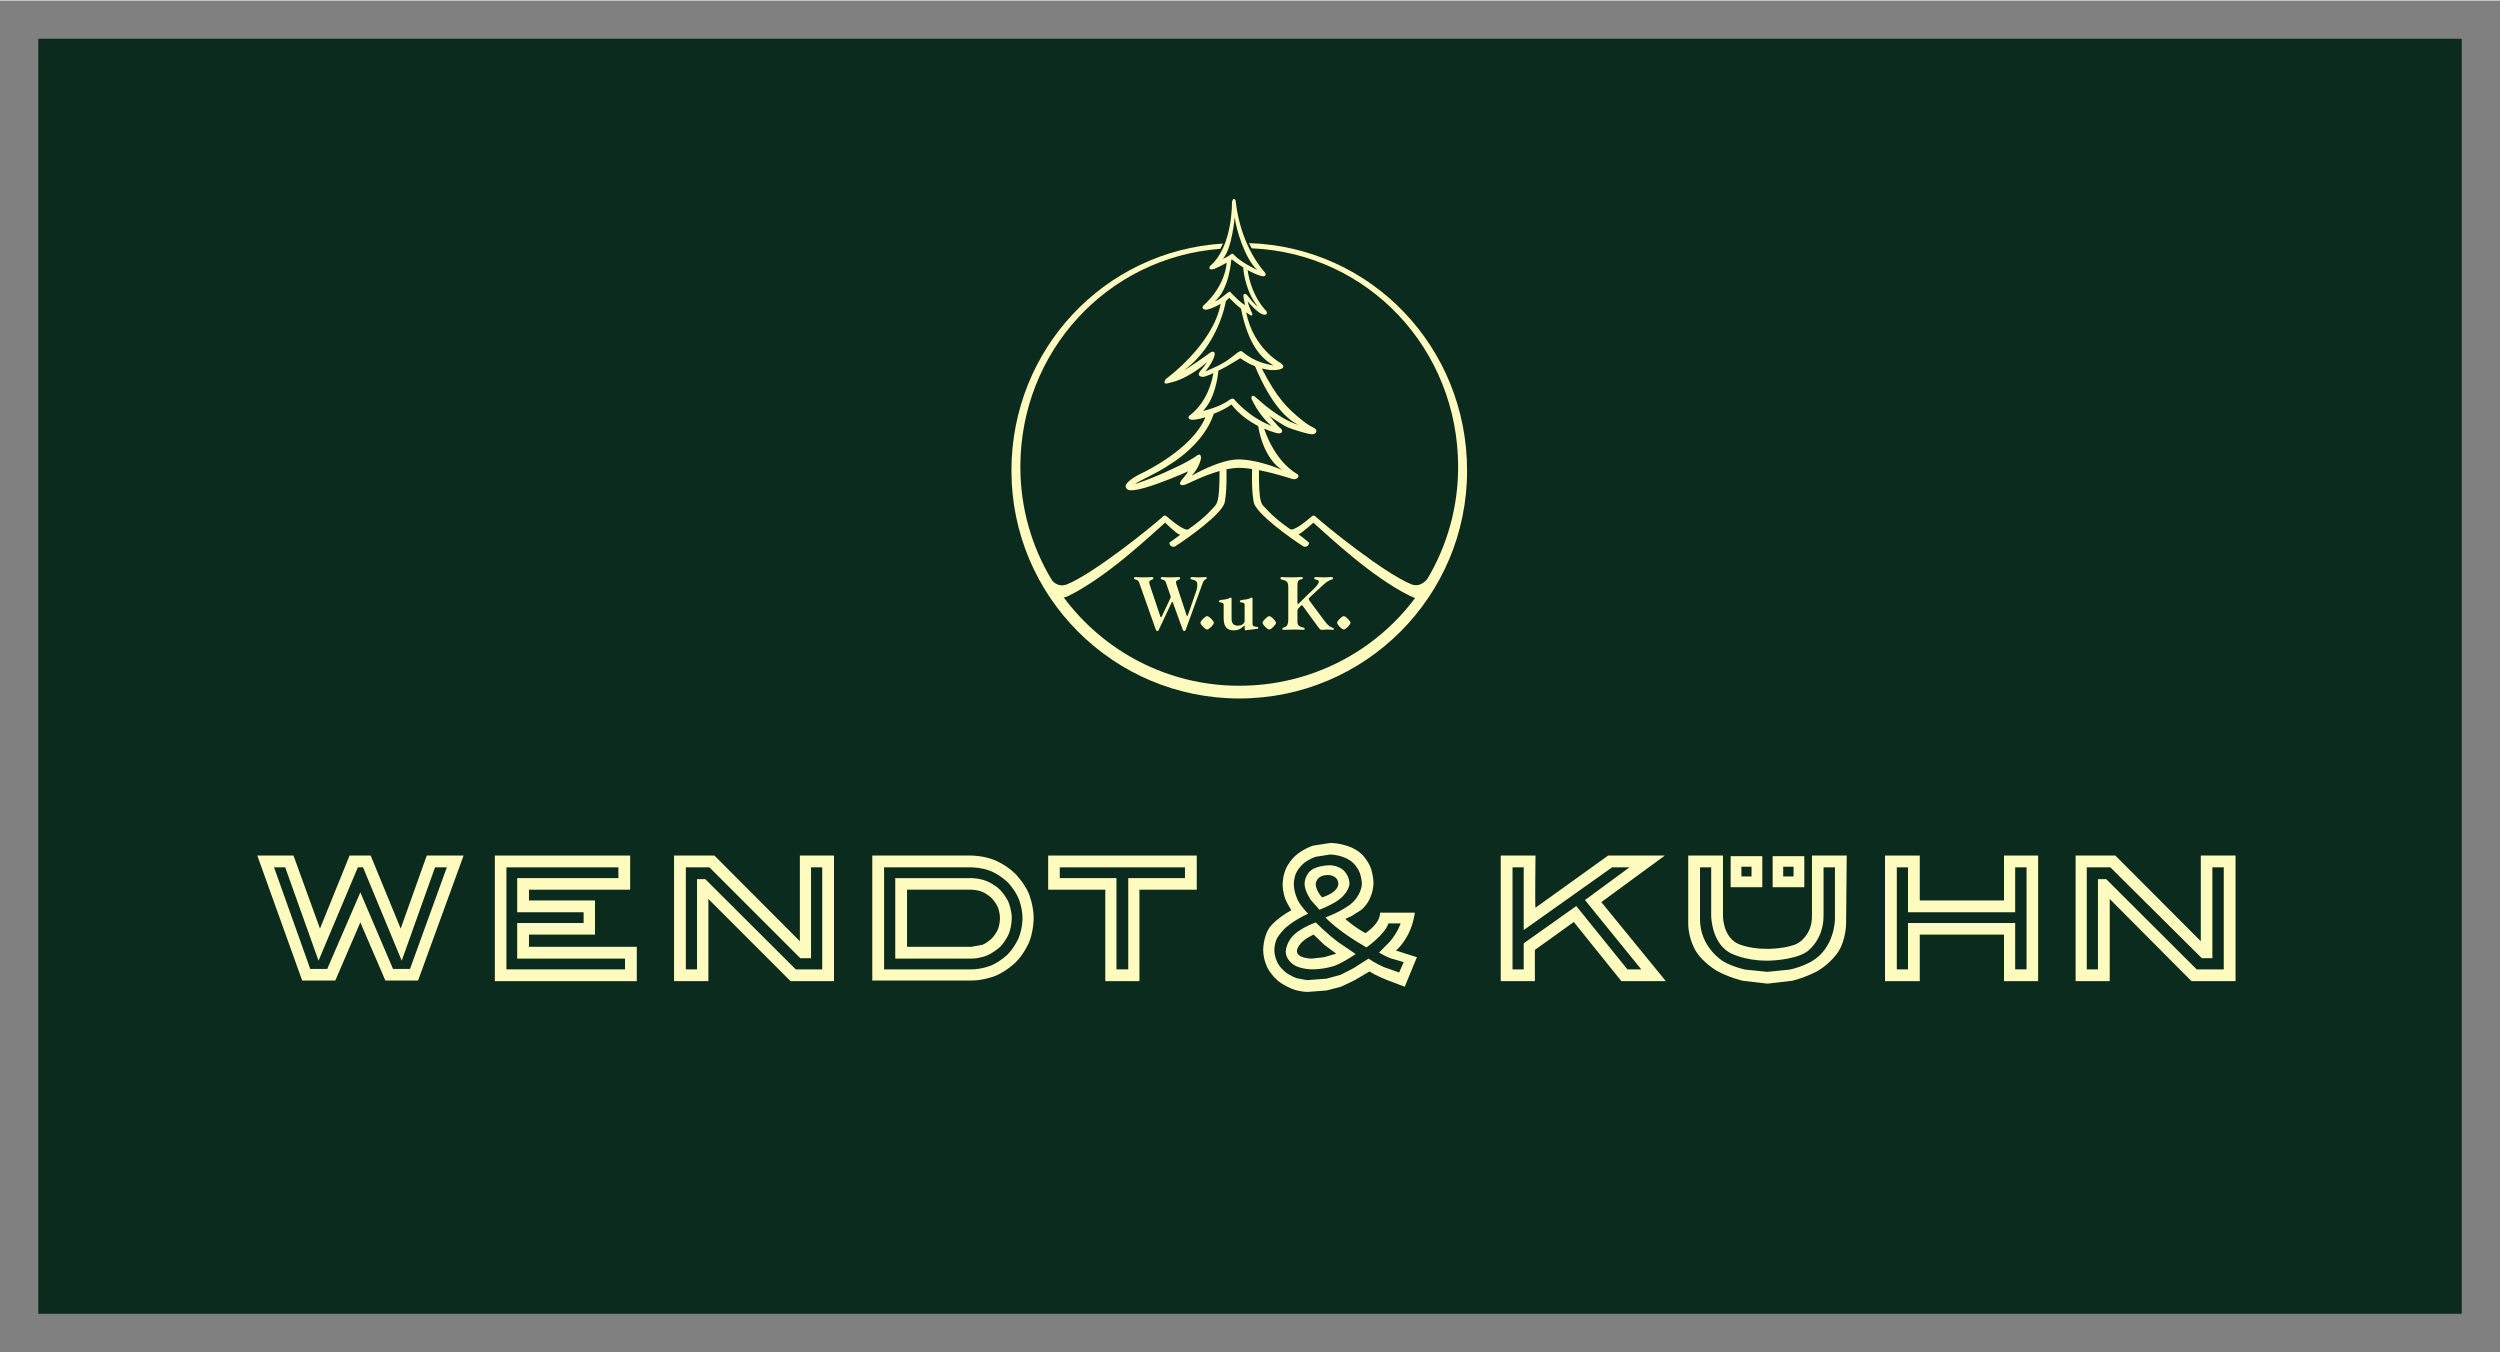
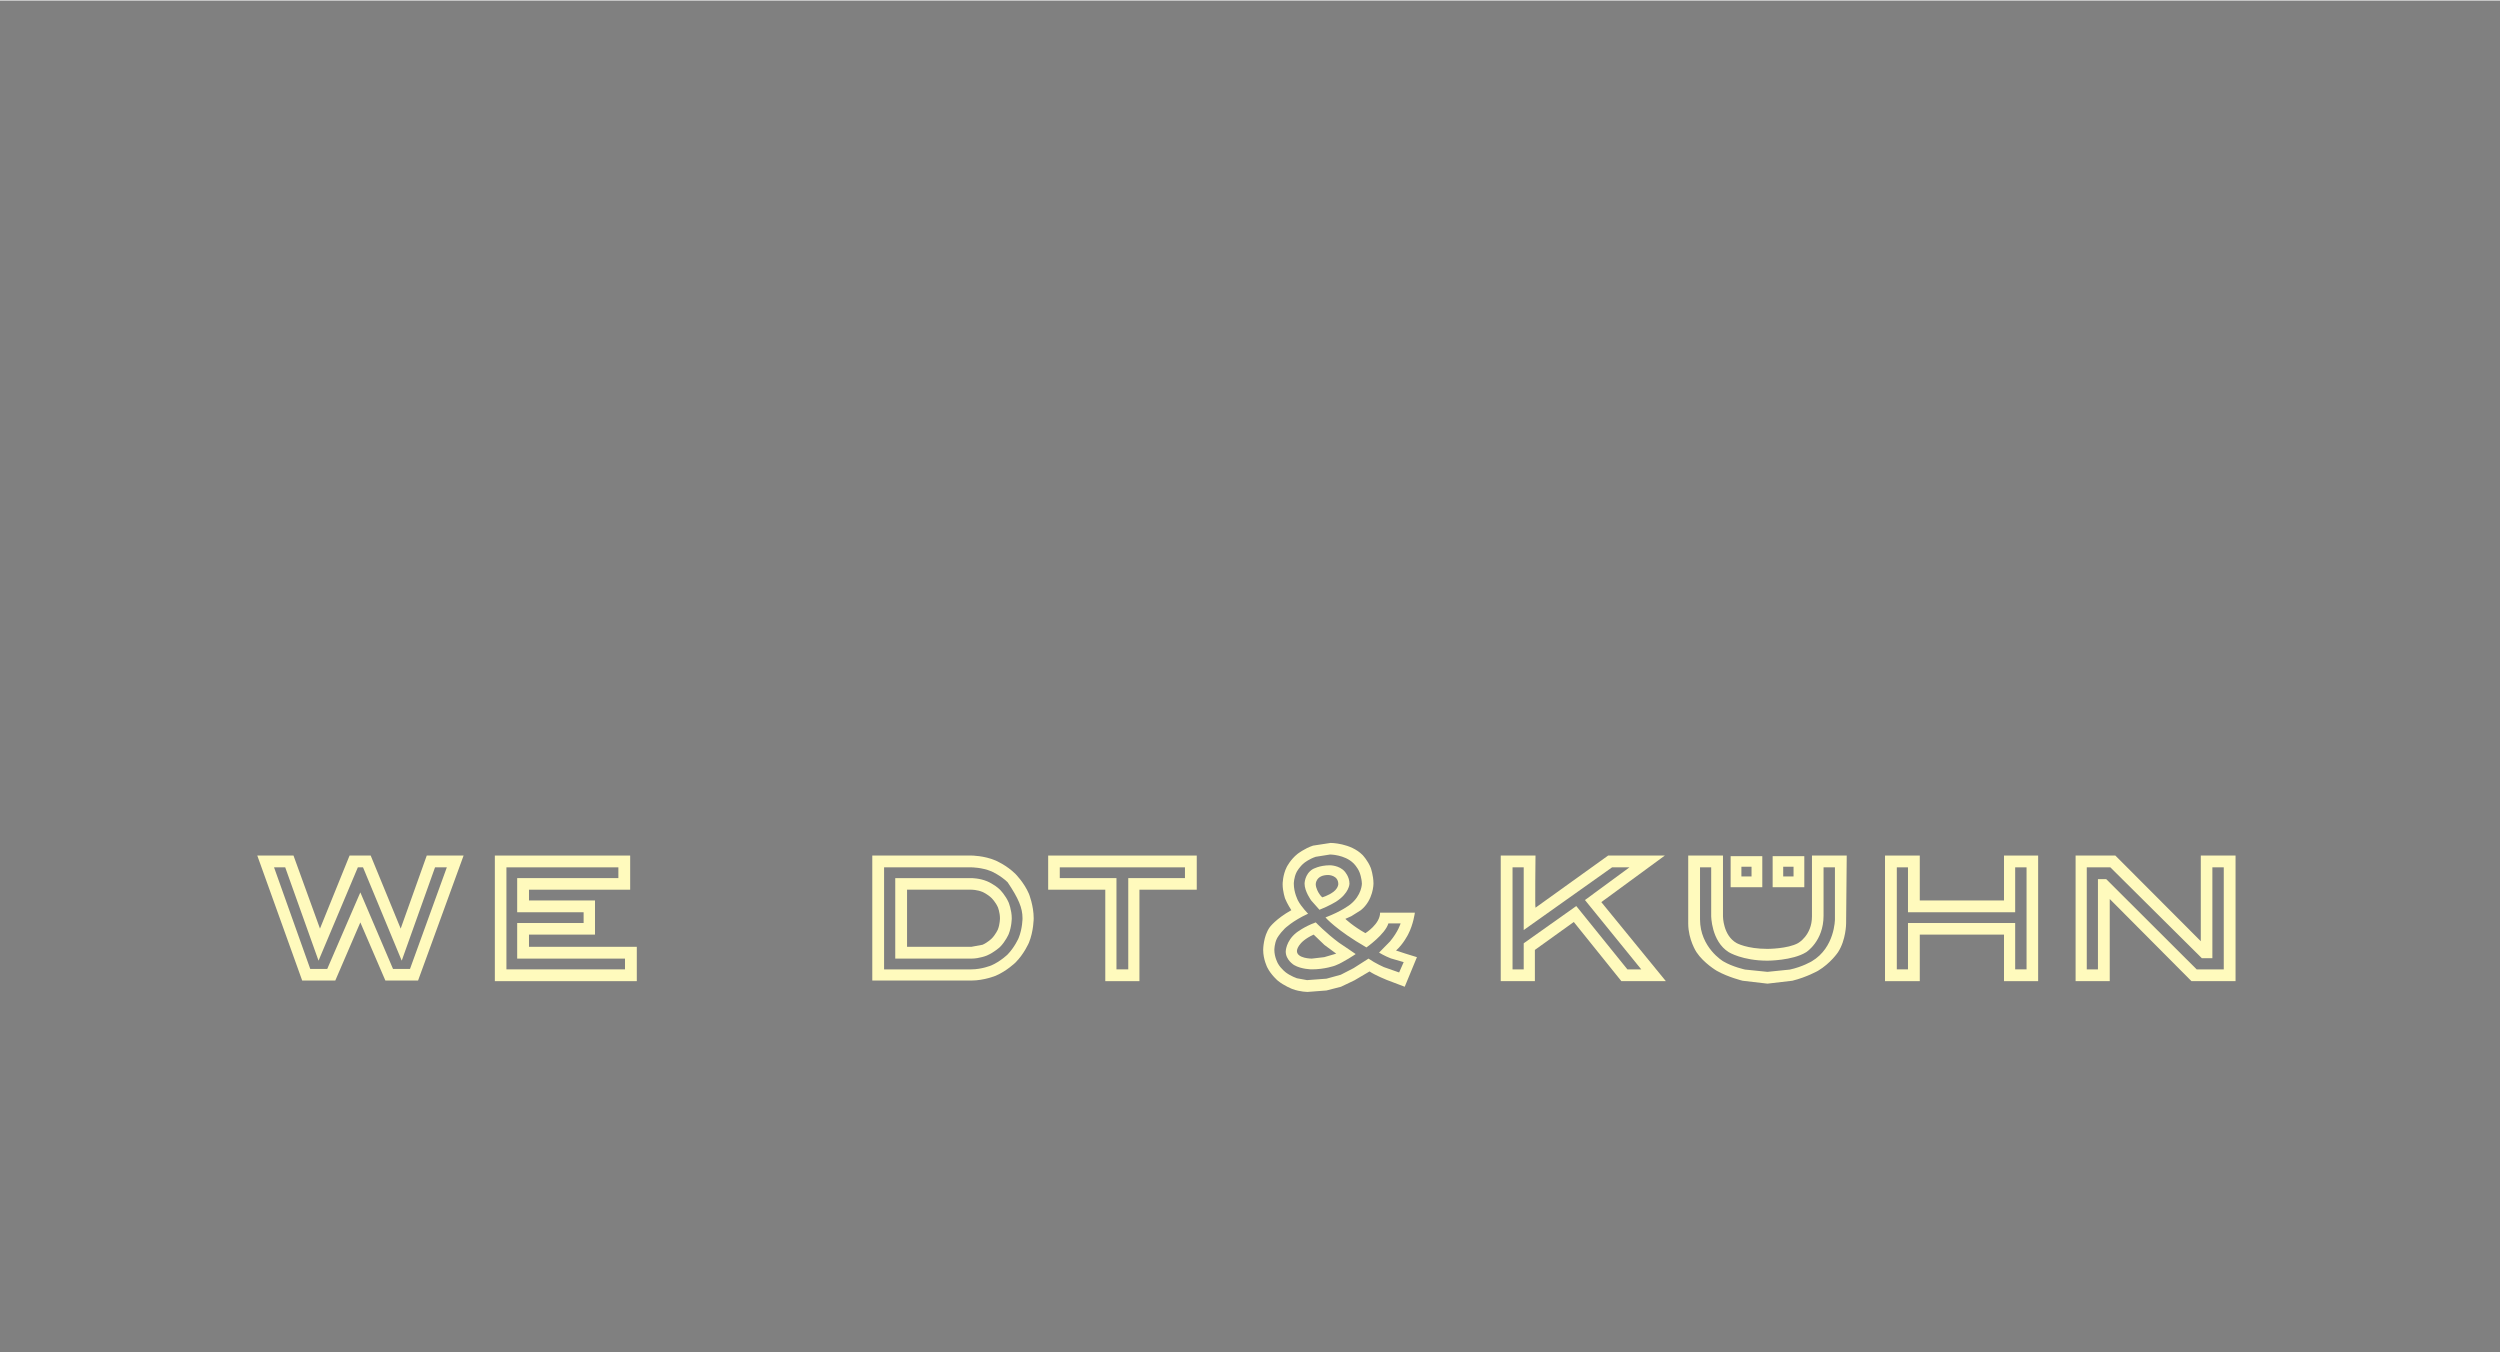
<svg xmlns="http://www.w3.org/2000/svg" width="1024" height="554" viewBox="-300.375 -300.375 19632 10613.25" id="svg35855">
  <rect x="-300.375" y="-300.375" width="19632" height="10613.25" fill="#808080" stroke="none" />
  <defs id="defs35857" />
-   <rect width="19031.25" height="10012.5" x="0" y="0" id="rect35850" style="opacity:1;fill:#0a2b1d;fill-opacity:1;fill-rule:nonzero;stroke:none;stroke-width:0.085;stroke-linecap:butt;stroke-linejoin:miter;marker:none;marker-start:none;marker-mid:none;marker-end:none;stroke-miterlimit:3.864;stroke-dasharray:none;stroke-dashoffset:0;stroke-opacity:1;visibility:visible;display:inline;overflow:visible;enable-background:accumulate" />
  <path d="M 13619.875,6419 L 13619.875,6662.75 L 13868.5,6662.75 L 13868.5,6419 L 13619.875,6419 z M 13702.75,6501.875 L 13784,6501.875 L 13784,6578.25 L 13702.75,6578.25 L 13702.75,6501.875 z" id="path34952" style="fill:#fffabd;fill-opacity:1;stroke:none;stroke-width:1px;stroke-linecap:round;stroke-linejoin:round;stroke-opacity:1" />
  <path d="M 13290,6419 L 13290,6662.75 L 13538.625,6662.75 L 13538.625,6419 L 13290,6419 z M 13374.5,6501.875 L 13454.125,6501.875 L 13454.125,6578.25 L 13374.5,6578.25 L 13374.5,6501.875 z" id="path34954" style="fill:#fffabd;fill-opacity:1;stroke:none;stroke-width:1px;stroke-linecap:round;stroke-linejoin:round;stroke-opacity:1" />
  <path d="M 15998.875,6414.125 L 15998.875,7400.5 L 16267,7400.5 L 16267,6755.375 L 16908.875,7400.5 L 17255,7400.5 L 17255,6414.125 L 16982,6414.125 L 16982,7086.875 L 16310.875,6414.125 L 15998.875,6414.125 z M 16086.625,6506.75 L 16271.875,6506.75 L 16990.125,7220.125 L 17073,7220.125 L 17073,6506.75 L 17162.375,6506.75 L 17162.375,7307.875 L 16949.5,7307.875 L 16239.375,6599.375 L 16174.375,6599.375 L 16174.375,7307.875 L 16086.625,7307.875 L 16086.625,6506.75 z" id="path34936" style="fill:#fffabd;fill-opacity:1;stroke:none;stroke-width:1px;stroke-linecap:round;stroke-linejoin:round;stroke-opacity:1" />
  <path d="M 11484.625,6414.125 L 11484.625,7400.5 L 11752.75,7400.5 L 11752.75,7155.125 L 12058.25,6935.75 L 12432,7400.5 L 12781.375,7400.5 L 12274.375,6779.75 L 12773.25,6414.125 L 12328,6414.125 L 11757.625,6823.625 C 11752.75,6823.625 11757.625,6414.125 11757.625,6414.125 L 11484.625,6414.125 z M 11577.25,6506.75 L 11665,6506.75 L 11665,6999.125 L 12358.875,6506.75 L 12495.375,6506.75 L 12146,6763.5 L 12588,7307.875 L 12479.125,7307.875 L 12077.75,6810.625 L 11665,7103.125 L 11665,7307.875 L 11577.25,7307.875 L 11577.25,6506.75 z" id="path34944" style="fill:#fffabd;fill-opacity:1;stroke:none;stroke-width:1px;stroke-linecap:round;stroke-linejoin:round;stroke-opacity:1" />
  <path d="M 12956.875,6414.125 L 12956.875,6947.125 C 12956.875,7075.5 13021.875,7173 13021.875,7173 C 13078.75,7259.125 13181.125,7319.25 13181.125,7319.25 C 13270.5,7369.625 13384.25,7397.25 13384.25,7397.25 L 13579.25,7420 L 13774.25,7397.25 C 13886.375,7369.625 13975.75,7319.25 13975.75,7319.25 C 14076.5,7259.125 14133.375,7173 14133.375,7173 C 14196.75,7075.5 14196.75,6947.125 14196.75,6947.125 L 14201.625,6414.125 L 13928.625,6414.125 L 13928.625,6891.875 C 13928.625,7041.375 13819.75,7101.5 13819.75,7101.5 C 13738.5,7147 13579.25,7147 13579.25,7147 C 13416.75,7147 13337.125,7101.5 13337.125,7101.5 C 13229.875,7041.375 13229.875,6891.875 13229.875,6891.875 L 13229.875,6414.125 L 12956.875,6414.125 z M 13049.5,6506.75 L 13137.25,6506.75 L 13137.25,6887 C 13137.25,6887 13137.25,7086.875 13275.375,7173 C 13275.375,7173 13382.625,7239.625 13579.25,7239.625 C 13579.25,7239.625 13775.875,7239.625 13883.125,7173 C 13883.125,7173 14019.625,7086.875 14019.625,6887 L 14019.625,6506.75 L 14109,6506.75 L 14109,6914.625 C 14109,6914.625 14109,7137.25 13927,7244.5 C 13927,7244.5 13853.875,7288.375 13754.75,7309.5 L 13579.25,7327.375 L 13403.75,7309.5 C 13403.75,7309.5 13304.625,7288.375 13231.5,7244.5 C 13231.5,7244.5 13049.5,7137.25 13049.5,6914.625 L 13049.5,6506.75 z" id="path34956" style="fill:#fffabd;fill-opacity:1;stroke:none;stroke-width:1px;stroke-linecap:round;stroke-linejoin:round;stroke-opacity:1" />
-   <path d="M 4992.75,6414.125 L 4992.75,7400.5 L 5262.5,7400.5 L 5262.5,6755.375 L 5907.625,7400.5 L 6248.875,7400.5 L 6248.875,6414.125 L 5980.75,6414.125 L 5980.75,7086.875 L 5309.625,6414.125 L 4992.75,6414.125 z M 5085.375,6506.75 L 5270.625,6506.75 L 5984,7220.125 L 6068.5,7220.125 L 6068.5,6506.75 L 6156.25,6506.75 L 6156.25,7307.875 L 5948.25,7307.875 L 5238.125,6599.375 L 5173.125,6599.375 L 5173.125,7307.875 L 5085.375,7307.875 L 5085.375,6506.75 z" id="path34984" style="fill:#fffabd;fill-opacity:1;stroke:none;stroke-width:1px;stroke-linecap:round;stroke-linejoin:round;stroke-opacity:1" />
  <path d="M 3585.5,6414.125 L 3585.5,7400.5 L 4700.25,7400.5 L 4700.25,7130.75 L 3853.625,7130.75 L 3853.625,7034.875 L 4372,7034.875 L 4372,6766.75 L 3853.625,6766.75 L 3853.625,6682.25 L 4648.25,6682.25 L 4648.25,6414.125 L 3585.5,6414.125 z M 3676.5,6506.75 L 4555.625,6506.75 L 4555.625,6591.25 L 3761,6591.25 L 3761,6859.375 L 4282.625,6859.375 L 4282.625,6943.875 L 3761,6943.875 L 3761,7223.375 L 4607.625,7223.375 L 4607.625,7307.875 L 3676.5,7307.875 L 3676.5,6506.75 z" id="path34988" style="fill:#fffabd;fill-opacity:1;stroke:none;stroke-width:1px;stroke-linecap:round;stroke-linejoin:round;stroke-opacity:1" />
  <path d="M 14502.25,6414.125 L 14502.25,7400.5 L 14775.25,7400.5 L 14775.25,7034.875 L 15436.625,7034.875 L 15436.625,7400.5 L 15704.75,7400.5 L 15704.75,6414.125 L 15436.625,6414.125 L 15436.625,6766.75 L 14775.25,6766.75 L 14775.25,6414.125 L 14502.25,6414.125 z M 14594.875,6506.75 L 14682.625,6506.75 L 14682.625,6859.375 L 15524.375,6859.375 L 15524.375,6506.75 L 15613.75,6506.75 L 15613.75,7307.875 L 15524.375,7307.875 L 15524.375,6943.875 L 14682.625,6943.875 L 14682.625,7307.875 L 14594.875,7307.875 L 14594.875,6506.75 z" id="path34938" style="fill:#fffabd;fill-opacity:1;stroke:none;stroke-width:1px;stroke-linecap:round;stroke-linejoin:round;stroke-opacity:1" />
  <path d="M 10148.875,6315 L 10010.75,6336.125 C 9942.5,6358.875 9888.875,6401.125 9888.875,6401.125 C 9833.625,6445 9804.375,6503.5 9804.375,6503.5 C 9771.875,6566.875 9771.875,6638.375 9771.875,6638.375 C 9771.875,6696.875 9791.375,6752.125 9791.375,6752.125 C 9807.625,6792.75 9840.125,6843.125 9840.125,6843.125 C 9718.25,6911.375 9671.125,6976.375 9671.125,6976.375 C 9619.125,7047.875 9619.125,7155.125 9619.125,7155.125 C 9619.125,7229.875 9651.625,7293.25 9651.625,7293.25 C 9680.875,7351.75 9734.5,7397.25 9734.5,7397.25 C 9784.875,7437.875 9848.25,7462.25 9848.25,7462.25 C 9908.375,7485 9968.5,7485 9968.5,7485 L 10116.375,7473.625 L 10230.125,7444.375 L 10335.75,7394 L 10454.375,7324.125 C 10496.625,7353.375 10589.25,7390.75 10589.25,7390.75 L 10730.625,7444.375 L 10826.5,7212 L 10737.125,7184.375 L 10662.375,7160 C 10720.875,7108 10758.25,7031.625 10758.25,7031.625 C 10798.875,6953.625 10810.25,6862.625 10810.25,6862.625 L 10537.25,6862.625 C 10537.25,6952 10421.875,7023.5 10421.875,7023.5 C 10321.125,6966.625 10264.25,6911.375 10264.25,6911.375 L 10311.375,6890.25 L 10386.125,6843.125 C 10485.25,6763.5 10485.25,6635.125 10485.25,6635.125 C 10485.25,6570.125 10464.125,6511.625 10464.125,6511.625 C 10441.375,6453.125 10399.125,6409.25 10399.125,6409.25 C 10304.875,6315 10148.875,6315 10148.875,6315 z M 10144,6406 C 10144,6406 10257.75,6406 10327.625,6474.25 C 10327.625,6474.25 10360.125,6505.125 10376.375,6547.375 C 10376.375,6547.375 10392.625,6588 10394.25,6635.125 C 10394.25,6635.125 10394.25,6726.125 10301.625,6799.25 C 10301.625,6799.25 10236.625,6851.25 10108.25,6900 C 10108.25,6900 10192.75,6999.125 10430,7135.625 C 10430,7135.625 10577.875,7031.625 10602.25,6947.125 L 10698.125,6947.125 C 10698.125,6947.125 10680.25,7010.5 10615.25,7088.5 L 10529.125,7176.25 C 10529.125,7176.25 10574.625,7203.875 10621.75,7221.75 L 10722.5,7251 L 10686.75,7332.25 L 10566.5,7290 C 10566.5,7290 10499.875,7260.75 10446.25,7223.375 L 10329.25,7298.125 L 10228.5,7350.125 L 10116.375,7381 L 9963.625,7392.375 L 9884,7377.75 C 9884,7377.75 9836.875,7361.5 9799.5,7333.875 C 9799.5,7333.875 9757.25,7303 9734.5,7260.75 C 9734.5,7260.75 9706.875,7212 9706.875,7155.125 C 9706.875,7155.125 9706.875,7104.75 9728,7064.125 C 9728,7064.125 9745.875,7030 9788.125,6987.75 C 9788.125,6987.75 9848.25,6927.625 9971.75,6870.75 C 9971.75,6870.75 9918.125,6817.125 9892.125,6766.75 C 9892.125,6766.75 9859.625,6705 9859.625,6635.125 C 9859.625,6635.125 9859.625,6586.375 9882.375,6542.5 C 9882.375,6542.5 9903.5,6501.875 9942.5,6471 C 9942.5,6471 9981.5,6440.125 10031.875,6423.875 L 10144,6406 z M 10144,6490.5 C 10059.5,6490.5 10007.5,6521.375 10007.5,6521.375 C 9944.125,6560.375 9944.125,6635.125 9944.125,6635.125 C 9944.125,6695.25 9996.125,6766.75 9996.125,6766.75 L 10061.125,6839.875 C 10135.875,6810.625 10191.125,6776.5 10191.125,6776.5 C 10296.75,6708.25 10296.75,6635.125 10296.75,6635.125 C 10296.75,6578.25 10257.75,6537.625 10257.75,6537.625 C 10215.5,6490.5 10144,6490.5 10144,6490.5 z M 10129.375,6566.875 C 10129.375,6566.875 10209,6566.875 10209,6638.375 C 10209,6638.375 10209,6679 10152.125,6711.5 C 10152.125,6711.5 10134.25,6722.875 10109.875,6732.625 L 10083.875,6742.375 C 10083.875,6742.375 10070.875,6734.25 10054.625,6706.625 C 10054.625,6706.625 10031.875,6670.875 10031.875,6638.375 C 10031.875,6638.375 10031.875,6566.875 10129.375,6566.875 z" id="path34960" style="fill:#fffabd;fill-opacity:1;stroke:none;stroke-width:1px;stroke-linecap:round;stroke-linejoin:round;stroke-opacity:1" />
-   <path d="M 6549.5,6414.125 L 6549.5,7395.625 L 7327.875,7395.625 C 7427,7395.625 7518,7358.25 7518,7358.25 C 7605.75,7320.875 7674,7254.25 7674,7254.25 C 7742.25,7186 7779.625,7098.25 7779.625,7098.25 C 7817,7007.25 7817,6906.5 7817,6906.5 C 7817,6807.375 7779.625,6714.75 7779.625,6714.75 C 7742.25,6627 7674,6558.75 7674,6558.75 C 7605.75,6490.5 7518,6453.125 7518,6453.125 C 7427,6414.125 7327.875,6414.125 7327.875,6414.125 L 6549.5,6414.125 z M 6642.125,6506.75 L 7327.875,6506.75 C 7327.875,6506.75 7409.125,6506.75 7483.875,6537.625 C 7483.875,6537.625 7555.375,6568.5 7612.25,6623.75 C 7612.25,6623.75 7667.5,6679 7698.375,6752.125 C 7698.375,6752.125 7729.25,6825.25 7729.25,6906.5 C 7729.25,6906.5 7729.25,6987.75 7698.375,7062.5 C 7698.375,7062.5 7667.5,7134 7612.25,7190.875 C 7612.25,7190.875 7555.375,7246.125 7483.875,7277 C 7483.875,7277 7409.125,7307.875 7327.875,7307.875 L 6642.125,7307.875 L 6642.125,6506.75 z" id="path34966" style="fill:#fffabd;fill-opacity:1;stroke:none;stroke-width:1px;stroke-linecap:round;stroke-linejoin:round;stroke-opacity:1" />
+   <path d="M 6549.5,6414.125 L 6549.5,7395.625 L 7327.875,7395.625 C 7427,7395.625 7518,7358.25 7518,7358.25 C 7605.75,7320.875 7674,7254.25 7674,7254.25 C 7742.25,7186 7779.625,7098.25 7779.625,7098.25 C 7817,7007.25 7817,6906.5 7817,6906.5 C 7817,6807.375 7779.625,6714.75 7779.625,6714.75 C 7742.25,6627 7674,6558.75 7674,6558.75 C 7605.75,6490.5 7518,6453.125 7518,6453.125 C 7427,6414.125 7327.875,6414.125 7327.875,6414.125 L 6549.5,6414.125 z M 6642.125,6506.75 L 7327.875,6506.75 C 7327.875,6506.75 7409.125,6506.75 7483.875,6537.625 C 7483.875,6537.625 7555.375,6568.5 7612.25,6623.75 C 7698.375,6752.125 7729.25,6825.25 7729.25,6906.5 C 7729.25,6906.5 7729.25,6987.75 7698.375,7062.5 C 7698.375,7062.5 7667.5,7134 7612.25,7190.875 C 7612.25,7190.875 7555.375,7246.125 7483.875,7277 C 7483.875,7277 7409.125,7307.875 7327.875,7307.875 L 6642.125,7307.875 L 6642.125,6506.75 z" id="path34966" style="fill:#fffabd;fill-opacity:1;stroke:none;stroke-width:1px;stroke-linecap:round;stroke-linejoin:round;stroke-opacity:1" />
  <path d="M 6729.875,6591.25 L 6729.875,7223.375 L 7327.875,7223.375 C 7391.25,7223.375 7449.75,7199 7449.75,7199 C 7506.625,7174.625 7552.125,7132.375 7552.125,7132.375 C 7596,7088.5 7620.375,7031.625 7620.375,7031.625 C 7644.75,6971.5 7644.75,6906.5 7644.75,6906.5 C 7644.75,6843.125 7620.375,6783 7620.375,6783 C 7596,6726.125 7552.125,6682.25 7552.125,6682.25 C 7506.625,6638.375 7449.75,6615.625 7449.75,6615.625 C 7391.25,6591.25 7327.875,6591.25 7327.875,6591.25 L 6729.875,6591.25 z M 6822.5,6682.25 L 7327.875,6682.25 C 7327.875,6682.25 7373.375,6682.25 7415.625,6700.125 C 7415.625,6700.125 7456.25,6718 7487.125,6748.875 C 7487.125,6748.875 7518,6779.75 7535.875,6820.375 C 7535.875,6820.375 7552.125,6861 7552.125,6906.5 C 7552.125,6906.5 7552.125,6953.625 7535.875,6994.25 C 7535.875,6994.25 7518,7034.875 7487.125,7065.75 C 7487.125,7065.75 7456.25,7096.625 7415.625,7114.5 L 7327.875,7130.75 L 6822.5,7130.75 L 6822.5,6682.25 z" id="path34972" style="fill:#fffabd;fill-opacity:1;stroke:none;stroke-width:1px;stroke-linecap:round;stroke-linejoin:round;stroke-opacity:1" />
  <path d="M 7930.75,6414.125 L 7930.75,6682.25 L 8379.25,6682.25 L 8379.25,7400.5 L 8647.375,7400.5 L 8647.375,6682.25 L 9097.5,6682.25 L 9097.5,6414.125 L 7930.75,6414.125 z M 8021.75,6506.75 L 9004.875,6506.75 L 9004.875,6591.25 L 8559.625,6591.25 L 8559.625,7307.875 L 8467,7307.875 L 8467,6591.25 L 8021.75,6591.25 L 8021.75,6506.75 z" id="path34974" style="fill:#fffabd;fill-opacity:1;stroke:none;stroke-width:1px;stroke-linecap:round;stroke-linejoin:round;stroke-opacity:1" />
  <path d="M 10031.875,6939 C 9940.875,6971.5 9879.125,7020.25 9879.125,7020.25 C 9796.25,7086.875 9796.25,7168.125 9796.25,7168.125 C 9796.25,7234.75 9861.25,7273.75 9861.25,7273.75 C 9919.75,7307.875 10001,7307.875 10001,7307.875 C 10103.375,7307.875 10183,7278.625 10183,7278.625 C 10251.25,7252.625 10345.5,7187.625 10345.5,7187.625 L 10288.625,7148.625 L 10213.875,7098.25 C 10113.125,7023.5 10031.875,6939 10031.875,6939 z M 10015.625,7034.875 L 10100.125,7116.125 L 10192.75,7184.375 L 10098.5,7212 L 10001,7223.375 C 10001,7223.375 9884,7223.375 9884,7163.25 C 9884,7163.25 9884,7095 10015.625,7034.875 z" id="path34978" style="fill:#fffabd;fill-opacity:1;stroke:none;stroke-width:1px;stroke-linecap:round;stroke-linejoin:round;stroke-opacity:1" />
  <path d="M 1720,6414.125 L 2072.625,7395.625 L 2332.625,7395.625 L 2529.25,6939 L 2725.875,7395.625 L 2982.625,7395.625 L 3340.125,6414.125 L 3050.875,6414.125 L 2846.125,6987.75 L 2610.5,6414.125 L 2444.75,6414.125 L 2212.375,6987.75 L 2004.375,6414.125 L 1720,6414.125 z M 1851.625,6506.75 L 1939.375,6506.75 L 2201,7239.625 L 2509.75,6506.75 L 2550.375,6506.75 L 2854.25,7239.625 L 3115.875,6506.75 L 3208.5,6506.75 L 2919.25,7304.625 L 2786,7304.625 L 2529.25,6703.375 L 2269.25,7304.625 L 2136,7304.625 L 1851.625,6506.75 z" id="path34990" style="fill:#fffabd;fill-opacity:1;stroke:none;stroke-width:1px;stroke-linecap:round;stroke-linejoin:round;stroke-opacity:1" />
-   <path d="M 10252.184,4533.857 C 10237.569,4533.857 10199.471,4571.882 10199.471,4586.497 C 10199.471,4601.185 10237.569,4639.209 10252.184,4639.209 C 10266.799,4639.209 10304.805,4601.185 10304.805,4586.497 C 10304.805,4571.882 10266.799,4533.857 10252.184,4533.857 M 10092.429,4286.871 C 10149.182,4235.333 10167.909,4252.905 10167.909,4237.115 C 10167.909,4226.631 10157.426,4227.162 10152.67,4227.162 C 10127.572,4227.162 10112.332,4229.494 10097.717,4229.494 C 10080.146,4229.494 10039.717,4227.162 10033.878,4227.162 C 10026.258,4227.162 10020.438,4227.787 10020.438,4238.29 C 10020.438,4251.73 10056.112,4244.11 10056.112,4262.305 C 10056.112,4288.579 9999.36,4336.004 9982.964,4352.419 L 9905.777,4427.899 C 9898.157,4435.518 9894.558,4438.473 9891.07,4437.85 C 9887.582,4438.473 9888.114,4430.23 9888.114,4424.391 L 9888.114,4290.379 C 9888.114,4226.006 9930.343,4257.569 9930.343,4234.25 C 9930.343,4227.162 9923.256,4227.162 9917.968,4227.162 C 9906.309,4227.162 9869.46,4229.494 9836.649,4229.494 C 9796.844,4229.494 9777.566,4227.162 9766.366,4227.162 C 9759.462,4227.162 9754.707,4229.494 9754.707,4235.958 C 9754.707,4261.68 9816.123,4231.827 9816.123,4302.661 L 9816.123,4557.266 C 9816.123,4645.563 9769.322,4607.555 9769.322,4636.877 C 9769.322,4640.99 9776.409,4641.54 9787.517,4641.54 C 9805.639,4641.54 9836.117,4639.209 9864.172,4639.209 C 9897.533,4639.209 9913.396,4641.54 9929.168,4641.54 C 9943.251,4641.54 9945.582,4639.742 9945.582,4634.454 C 9945.582,4613.468 9888.114,4632.121 9888.114,4578.326 L 9888.114,4501.67 C 9888.114,4488.138 9887.031,4482.943 9895.826,4472.991 C 9908.641,4458.377 9918.592,4448.426 9923.256,4448.426 C 9926.836,4448.426 9930.343,4454.889 9937.963,4464.747 L 10054.405,4624.502 C 10066.064,4640.366 10071.903,4641.54 10083.102,4641.54 C 10099.517,4641.54 10111.157,4639.209 10122.284,4639.209 C 10138.055,4639.209 10153.294,4641.54 10166.202,4641.54 C 10173.197,4641.54 10173.822,4638.035 10173.822,4633.921 C 10173.822,4619.307 10148.007,4635.701 10102.381,4573.662 L 9990.584,4423.235 C 9981.789,4411.484 9976.593,4404.488 9976.593,4399.2 C 9976.593,4394.005 9985.92,4385.136 9989.409,4382.272 L 10092.429,4286.871 z M 9667.035,4533.857 C 9652.421,4533.857 9614.322,4571.882 9614.322,4586.497 C 9614.322,4601.185 9652.421,4639.209 9667.035,4639.209 C 9681.65,4639.209 9719.749,4601.185 9719.749,4586.497 C 9719.749,4571.882 9681.65,4533.857 9667.035,4533.857 M 9535.427,4401 C 9535.427,4393.38 9535.427,4388.093 9528.34,4388.093 C 9524.852,4388.093 9521.345,4391.049 9512.569,4395.18 C 9475.719,4409.795 9435.914,4401.624 9435.914,4417.946 C 9435.914,4434.343 9473.387,4417.946 9473.387,4446.001 L 9473.387,4570.707 C 9473.387,4595.896 9444.69,4608.804 9421.831,4608.804 C 9380.869,4608.804 9370.918,4585.945 9370.918,4549.022 L 9370.918,4401 C 9370.918,4393.38 9370.918,4388.093 9363.922,4388.093 C 9360.434,4388.093 9356.835,4391.049 9348.151,4395.18 C 9311.301,4409.795 9271.404,4401.624 9271.404,4417.946 C 9271.404,4434.343 9308.877,4417.946 9308.877,4446.001 L 9308.877,4545.516 C 9308.877,4598.229 9319.453,4645.563 9389.113,4645.563 C 9438.778,4645.563 9461.104,4615.799 9473.387,4606.399 C 9473.387,4633.371 9474.544,4639.742 9477.427,4645.563 L 9565.814,4634.454 C 9573.434,4633.371 9580.521,4634.454 9580.521,4625.126 C 9580.521,4608.804 9535.427,4629.79 9535.427,4593.564 L 9535.427,4401 z M 9179.069,4533.857 C 9164.454,4533.857 9126.429,4571.882 9126.429,4586.497 C 9126.429,4601.185 9164.454,4639.209 9179.069,4639.209 C 9193.684,4639.209 9231.782,4601.185 9231.782,4586.497 C 9231.782,4571.882 9193.684,4533.857 9179.069,4533.857 M 8731.257,4296.822 C 8726.593,4282.207 8724.262,4272.807 8724.262,4267.519 C 8724.262,4246.442 8756.98,4252.905 8756.98,4234.783 C 8756.98,4228.337 8748.828,4227.162 8743.54,4227.162 C 8734.213,4227.162 8725.345,4229.494 8673.88,4229.494 C 8637.563,4229.494 8625.923,4227.162 8616.504,4227.162 C 8612.465,4227.162 8604.312,4229.494 8604.312,4236.582 C 8604.312,4251.73 8634.699,4241.153 8644.65,4268.676 L 8773.394,4633.371 C 8778.058,4646.204 8780.39,4650.85 8788.009,4650.85 C 8795.096,4650.85 8797.428,4647.362 8800.292,4639.209 L 8900.43,4426.723 C 8900.963,4424.942 8902.138,4422.61 8905.094,4422.61 C 8907.426,4422.61 8908.582,4423.859 8909.757,4426.723 L 8984.705,4633.371 C 8989.368,4646.204 8991.7,4650.85 8999.32,4650.85 C 9006.297,4650.85 9008.629,4647.362 9011.603,4639.209 L 9143.285,4276.388 C 9157.899,4237.115 9176.113,4248.241 9176.113,4234.25 C 9176.113,4227.787 9170.183,4227.162 9165.519,4227.162 C 9153.878,4227.162 9149.123,4229.494 9110.474,4229.494 C 9091.747,4229.494 9068.979,4227.162 9062.517,4227.162 C 9050.858,4227.162 9047.902,4231.295 9047.902,4238.29 C 9047.902,4254.061 9101.698,4239.447 9101.698,4284.54 C 9101.698,4296.822 9100.615,4316.101 9095.859,4329.632 L 9036.151,4502.846 C 9029.174,4522.124 9025.667,4533.233 9023.335,4533.233 C 9017.423,4533.233 9014.559,4517.993 9009.271,4501.67 L 8941.393,4296.822 C 8936.656,4282.207 8934.324,4272.807 8934.324,4267.519 C 8934.324,4246.442 8967.134,4252.905 8967.134,4234.783 C 8967.134,4228.337 8958.872,4227.162 8953.676,4227.162 C 8944.349,4227.162 8935.481,4229.494 8884.016,4229.494 C 8847.717,4229.494 8836.058,4227.162 8826.64,4227.162 C 8822.619,4227.162 8814.356,4229.494 8814.356,4236.582 C 8814.356,4251.73 8844.761,4241.153 8854.713,4268.676 L 8884.016,4353.576 C 8886.899,4362.902 8893.343,4377.608 8893.343,4383.429 C 8893.343,4387.469 8888.147,4397.511 8884.016,4406.821 L 8822.619,4536.831 C 8821.352,4539.144 8819.644,4542.027 8816.064,4542.027 C 8812.576,4542.027 8810.868,4534.499 8807.912,4525.613 L 8731.257,4296.822 z M 8052.69,4386.844 C 8052.69,4386.844 8065.782,4387.284 8090.348,4375.094 C 8396.674,4223.675 8726.685,3907.214 8849.241,3800.08 C 8850.857,3801.677 8950.812,3899.942 8968.75,3894.839 L 8882.4,3957.412 C 8884.916,3997.4 8924.905,3988.074 8924.905,3988.074 C 9022.803,3925.94 9303.498,3726.913 9317.122,3638.434 C 9317.122,3638.434 9334.968,3575.053 9330.671,3381.131 C 9367.87,3373.419 9404.885,3368.939 9439.586,3369.564 C 9468.283,3370.187 9499.661,3373.786 9531.664,3378.45 C 9527.349,3572.447 9545.104,3638.434 9545.104,3638.434 C 9558.727,3726.913 9839.422,3925.94 9937.247,3988.074 C 9937.247,3988.074 9977.217,3997.4 9979.825,3957.412 C 9979.825,3957.412 9945.032,3926.473 9895.642,3890.707 C 9913.396,3891.422 10011.386,3801.677 10013.002,3800.08 C 10135.467,3907.214 10465.551,4223.675 10771.804,4375.094 C 10796.37,4387.284 10812.417,4391.581 10812.417,4391.581 C 10498.986,4811.78 9995.596,5080.651 9431.158,5080.651 C 8865.821,5080.651 8366.012,4808.107 8052.69,4386.844 M 9579.272,3040.727 C 9434.39,2966.955 9370.642,2872.013 9370.642,2872.013 C 9329.405,2902.124 9278.656,2926.342 9231.323,2944.886 C 9151.271,3189.815 8889.139,3340.885 8889.139,3340.885 C 8783.529,3415.299 8620.176,3481.177 8616.137,3495.535 C 8688.936,3471.317 8779.123,3439.04 8912.805,3374.851 C 8947.488,3358.363 8968.29,3350.929 9046.561,3306.641 C 9086.808,3283.856 9103.938,3268.709 9103.938,3268.709 C 9124.832,3262.43 9126.521,3264.139 9131.644,3289.604 C 9131.644,3289.604 9123.125,3361.044 9058.477,3430.888 C 9058.477,3430.888 9281.355,3299.904 9431.067,3303.318 C 9593.704,3306.991 9773.085,3388.309 9773.085,3388.309 C 9773.085,3388.309 9628.57,3321.514 9579.272,3040.727 M 9444.525,2118.663 C 9413.771,2095.181 9384.45,2067.218 9352.539,2034.224 C 9352.539,2034.224 9340.972,2047.223 9326.081,2060.039 C 9326.081,2063.987 9270.229,2400.351 9003.433,2599.103 C 9021.279,2594.365 9174.222,2486.589 9203.084,2464.539 C 9215.918,2454.68 9246.121,2449.666 9237.161,2486.589 C 9223.538,2542.809 9164.803,2613.368 9164.803,2613.368 C 9277.132,2562.344 9310.31,2551.329 9409.016,2471.277 C 9428.827,2455.212 9444.69,2447.517 9456.624,2457.726 C 9549.859,2537.614 9641.22,2553.845 9700.745,2565.76 C 9609.2,2511.964 9504.398,2413.974 9444.525,2118.663 M 9267.456,2606.098 C 9262.536,2659.086 9239.934,2826.368 9146.975,2922.118 C 9150.904,2921.678 9272.836,2896.653 9363.022,2830.316 C 9363.022,2830.316 9381.769,2818.4 9393.593,2833.639 C 9393.593,2833.639 9503.334,2970.259 9685.414,3040.103 C 9643.185,3007.384 9572.442,2927.057 9528.065,2828.61 C 9521.437,2813.828 9533.812,2794.183 9551.915,2808.173 C 9573.966,2825.212 9652.953,2904.548 9773.085,2976.631 C 9815.59,3002.096 9875.115,3027.637 9895.55,3031.051 C 9813.975,2993.67 9686.039,2883.304 9555.055,2571.947 C 9503.682,2552.044 9466.759,2527.202 9439.586,2508.751 C 9348.683,2564.513 9317.03,2582.983 9267.456,2606.098 M 9462.904,1796.016 C 9462.904,1827.926 9480.566,1940.99 9529.956,2032.883 C 9545.471,2061.747 9569.486,2093.216 9574.15,2100.927 C 9568.77,2099.404 9547.086,2078.602 9532.288,2061.214 C 9497.587,2020.049 9489.343,2001.947 9475.444,2003.91 C 9469.44,2004.811 9460.113,2006.517 9464.427,2028.569 C 9466.209,2038.08 9473.92,2082.548 9477.151,2090.7 C 9446.489,2080.474 9373.433,2001.414 9358.91,1986.983 C 9348.867,1976.939 9288.259,2048.215 9238.943,2061.747 C 9352.979,1969.944 9368.494,1736.49 9368.494,1736.49 L 9373.249,1732.911 C 9373.249,1732.911 9411.348,1763.738 9462.904,1796.016 M 9302.598,1728.687 C 9302.598,1728.687 9342.587,1711.648 9366.438,1692.921 C 9366.438,1692.921 9377.013,1680.913 9388.58,1694.63 C 9438.778,1754.153 9572.277,1815.477 9572.277,1815.477 C 9474.471,1724.391 9408.116,1501.512 9395.392,1402 C 9395.392,1402 9374.957,1648.727 9302.598,1728.687 M 9199.688,1786.523 C 9199.688,1786.523 9181.841,1823.904 9236.262,1806.958 C 9236.262,1806.958 9284.678,1786.064 9332.195,1758.633 C 9332.195,1758.633 9328.781,1932.195 9150.463,2095.09 C 9133.608,2110.511 9147.232,2130.69 9174.13,2127.275 C 9202.901,2123.695 9252.125,2100.376 9285.211,2081.906 C 9223.979,2405.822 8854.346,2672.086 8854.346,2672.086 C 8821.976,2724.799 8872.541,2704.455 8888.331,2700.949 C 8926.245,2692.797 8990.617,2673.242 9090.755,2607.457 C 9155.476,2564.86 9168.218,2543.176 9175.93,2541.102 C 9155.476,2576.795 9141.852,2587.003 9124.832,2609.146 C 9094.703,2648.327 9130.744,2655.046 9146.975,2655.046 C 9156.834,2655.046 9183.806,2646.271 9228.018,2625.652 C 9187.221,2862.153 9044.946,2954.764 9044.946,2954.764 C 9015.991,2977.439 9040.282,2997.341 9081.428,2991.062 C 9081.428,2991.062 9115.505,2987.922 9165.427,2972.06 C 9064.756,3222.459 8676.745,3406.23 8676.745,3406.23 C 8551.6,3463.349 8539.5,3506.55 8539.5,3506.55 C 8535.277,3541.436 8569.978,3544.833 8569.978,3544.833 C 8569.978,3544.833 8614.355,3558.456 8803.248,3488.722 C 8926.961,3443.078 9021.187,3402.117 9027.815,3396.829 C 9021.463,3422.459 8985.329,3451.249 8969.998,3478.496 C 8958.799,3498.398 8971.706,3514.262 9009.179,3500.639 C 9034.278,3491.495 9150.739,3429.896 9276.692,3394.405 C 9274.984,3664.782 9258.313,3647.761 9208.207,3703.063 C 9157.991,3758.567 9089.598,3811.281 9035.178,3849.285 C 9008.996,3878.149 8889.579,3774.613 8860.974,3750.397 C 8849.241,3740.445 8840.447,3743.676 8833.194,3750.397 C 8748.828,3828.942 8287.759,4199.917 8079.588,4283.823 C 8005.082,4313.861 7961.072,4253.069 7961.072,4253.069 C 7803.282,3993.177 7712.287,3688.191 7712.287,3361.852 C 7712.287,2456.753 8394.526,1716.863 9282.512,1649.7 L 9303.59,1608.205 C 8367.72,1666.116 7642.187,2441.239 7642.187,3391.614 C 7642.187,4379.665 8443.126,5180.604 9431.25,5180.604 C 10419.375,5180.604 11220.314,4379.665 11220.314,3391.614 C 11220.314,2422.952 10469.039,1635.361 9507.722,1604.791 L 9528.873,1645.68 C 10443.776,1684.494 11150.03,2437.384 11150.03,3361.852 C 11150.03,3683.343 11061.734,3984.401 10908.076,4241.778 C 10908.076,4241.778 10857.143,4313.861 10782.655,4283.823 C 10574.484,4199.917 10113.397,3828.942 10028.957,3750.397 C 10021.687,3743.676 10013.002,3740.445 10001.251,3750.397 C 9972.646,3774.613 9853.688,3877.433 9827.506,3848.57 C 9773.177,3810.564 9704.142,3758.567 9653.944,3703.063 C 9603.912,3647.761 9585.093,3671.06 9585.901,3387.777 C 9715.617,3412.692 9840.597,3454.829 9840.597,3454.829 C 9885.323,3471.684 9910.697,3432.871 9887.031,3418.972 C 9699.937,3308.331 9626.863,3061.805 9626.863,3061.805 C 9654.844,3073.629 9686.479,3086.096 9719.565,3095.239 C 9773.802,3110.203 9776.501,3075.337 9757.13,3060.905 C 9729.7,3040.636 9675.647,2967.119 9664.171,2959.591 C 9684.606,2974.923 9781.256,3039.203 9815.59,3053.193 C 9844.177,3064.761 9955.975,3102.493 10001.068,3105.907 C 10035.053,3108.423 10053.781,3073.537 10017.739,3056.151 C 9974.004,3034.999 9933.024,3002.096 9933.024,3002.096 C 9808.779,2902.583 9729.792,2825.561 9608.135,2589.078 C 9628.754,2594.365 9651.081,2598.754 9675.463,2601.71 C 9677.519,2601.802 9710.605,2601.71 9712.937,2601.71 C 9725.753,2601.27 9818.895,2593.283 9756.047,2546.133 C 9756.047,2546.133 9541.064,2431.637 9485.854,2148.794 C 9506.822,2163.684 9520.537,2172.368 9520.537,2172.368 C 9530.948,2177.032 9538.567,2167.356 9532.196,2155.329 C 9519.729,2131.497 9501.81,2086.479 9497.587,2062.645 C 9574.15,2152.833 9611.531,2162.784 9611.531,2162.784 C 9633.675,2173.175 9660.94,2165.556 9642.818,2137.41 C 9642.818,2137.41 9526.816,2026.696 9496.962,1816.45 C 9532.012,1836.188 9570.294,1854.2 9606.079,1863.435 C 9641.037,1872.486 9647.225,1849.444 9626.606,1827.759 C 9626.606,1827.759 9441.734,1634.113 9403.012,1271.914 C 9403.012,1271.914 9386.598,1232.569 9374.057,1281.243 C 9374.057,1281.243 9381.86,1634.113 9199.688,1786.523" id="path3112" style="fill:#fffabd;fill-opacity:1;fill-rule:evenodd;stroke:none" />
</svg>